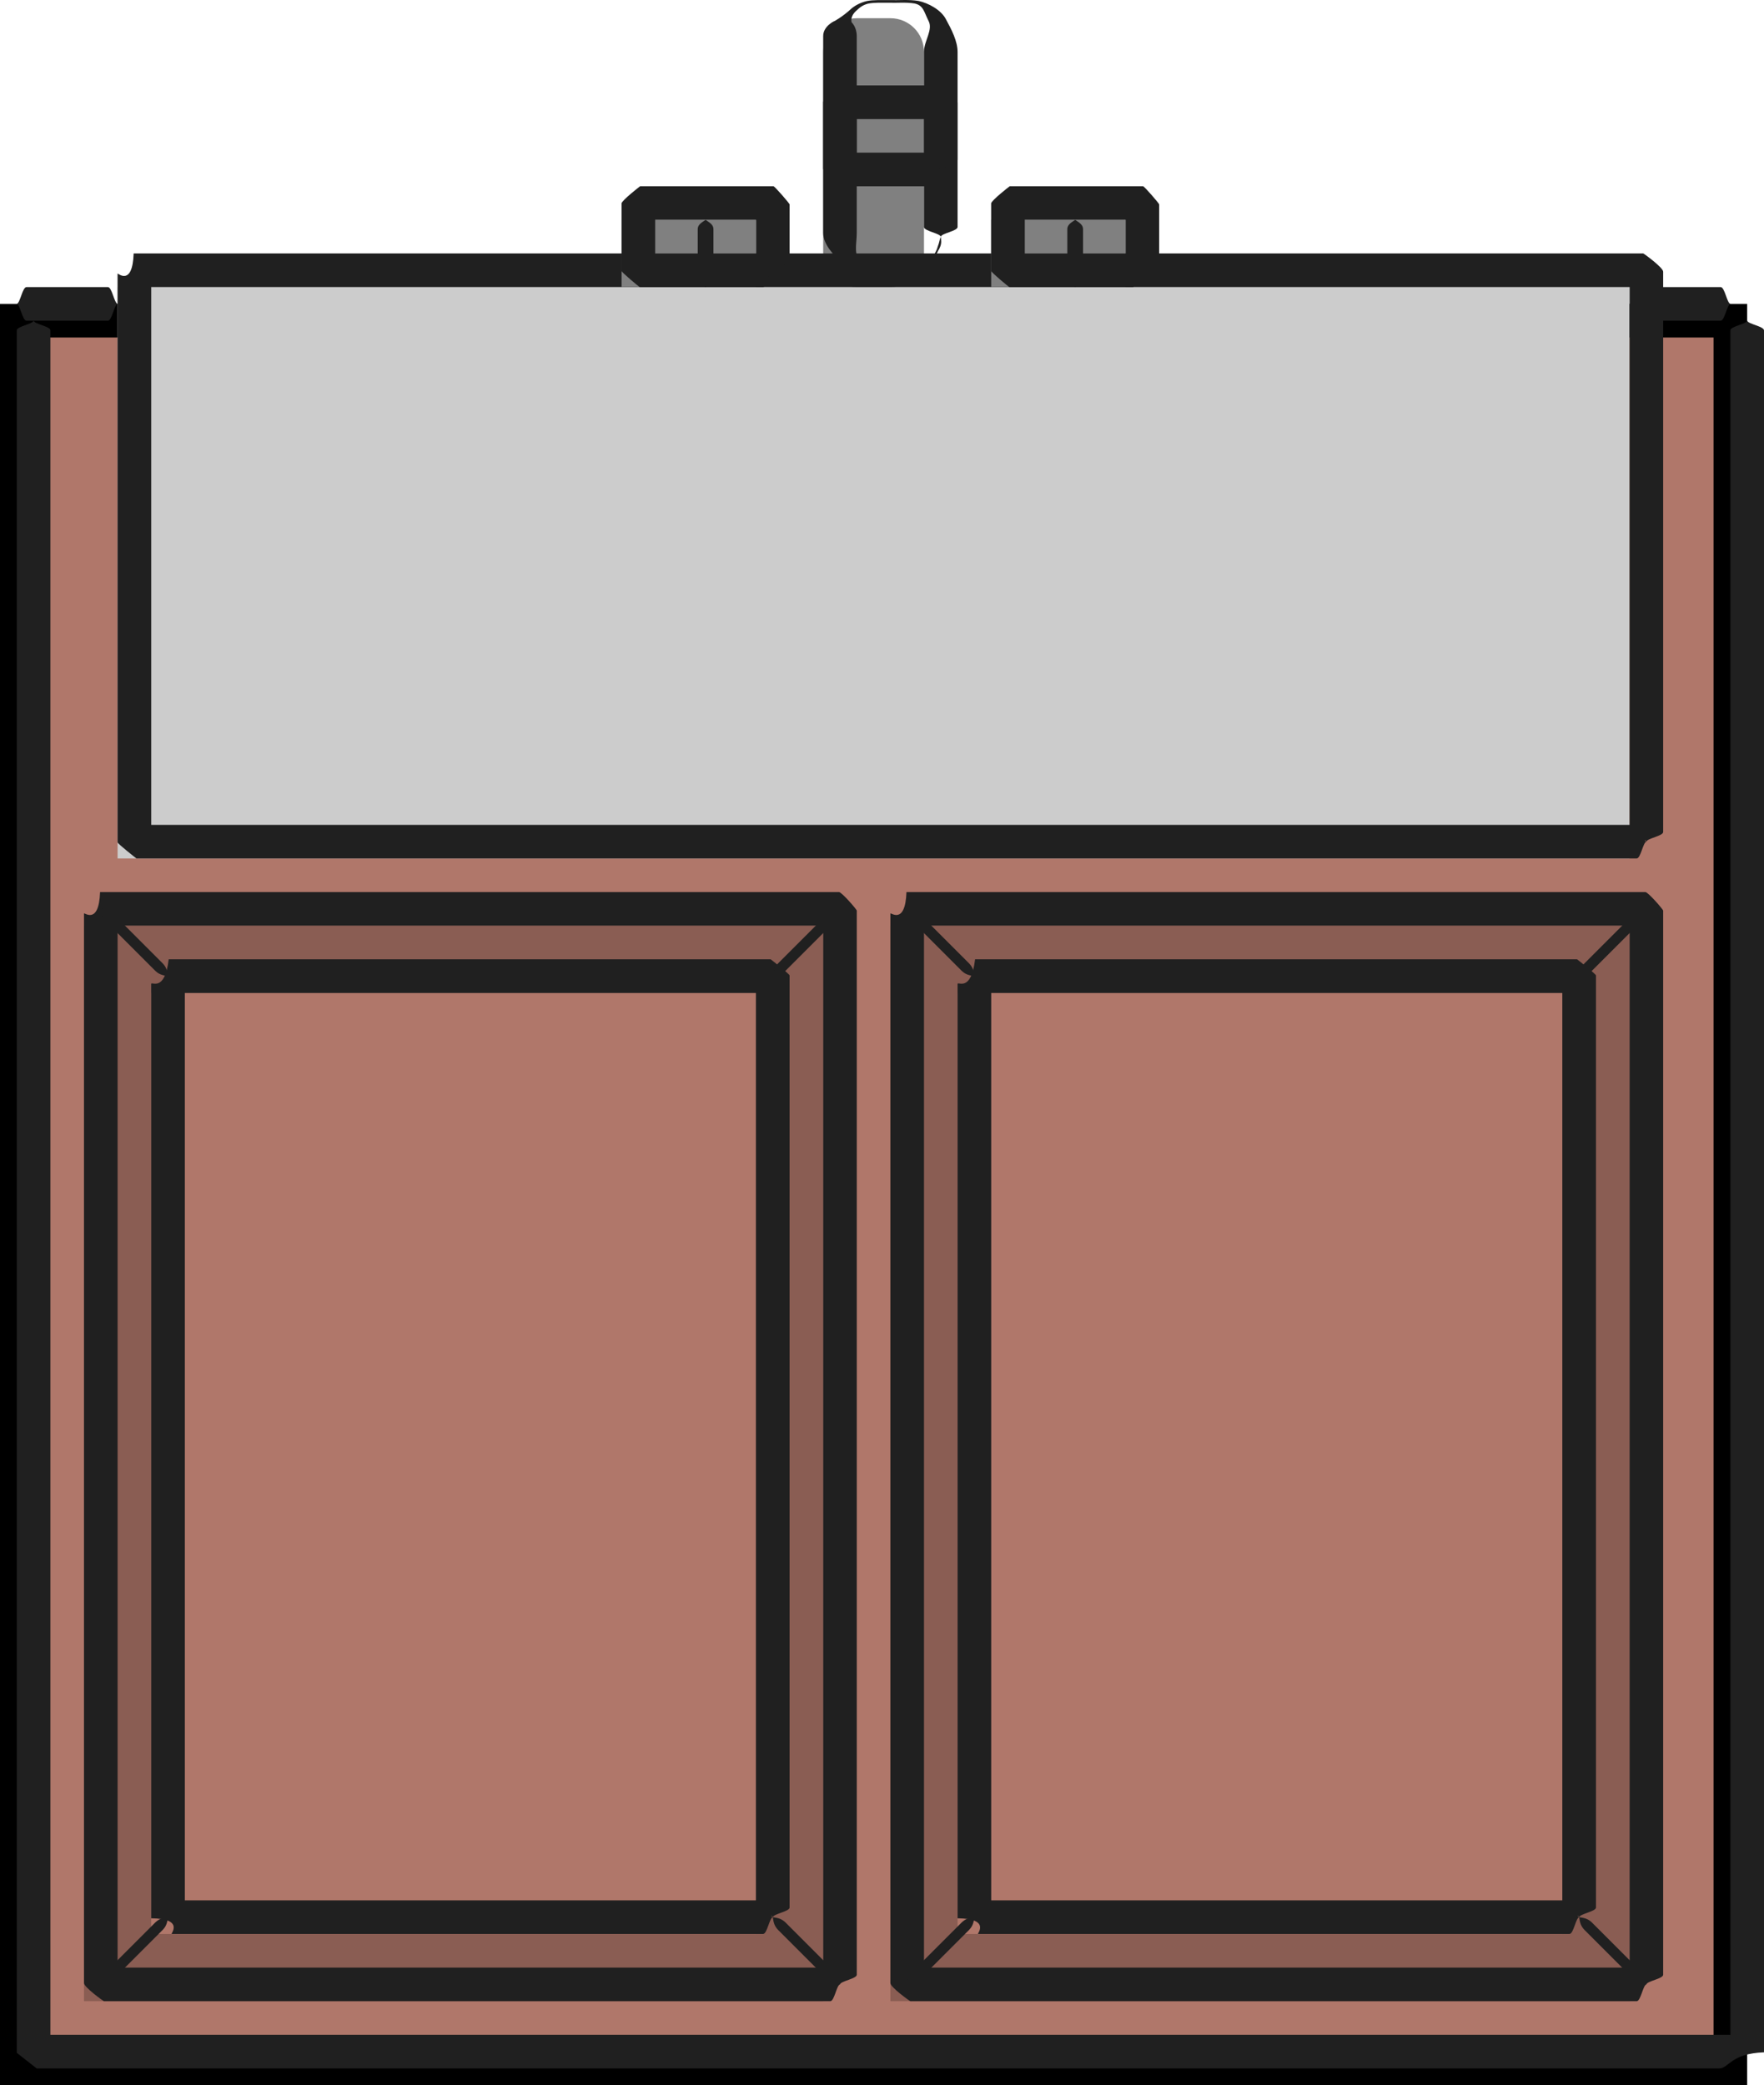
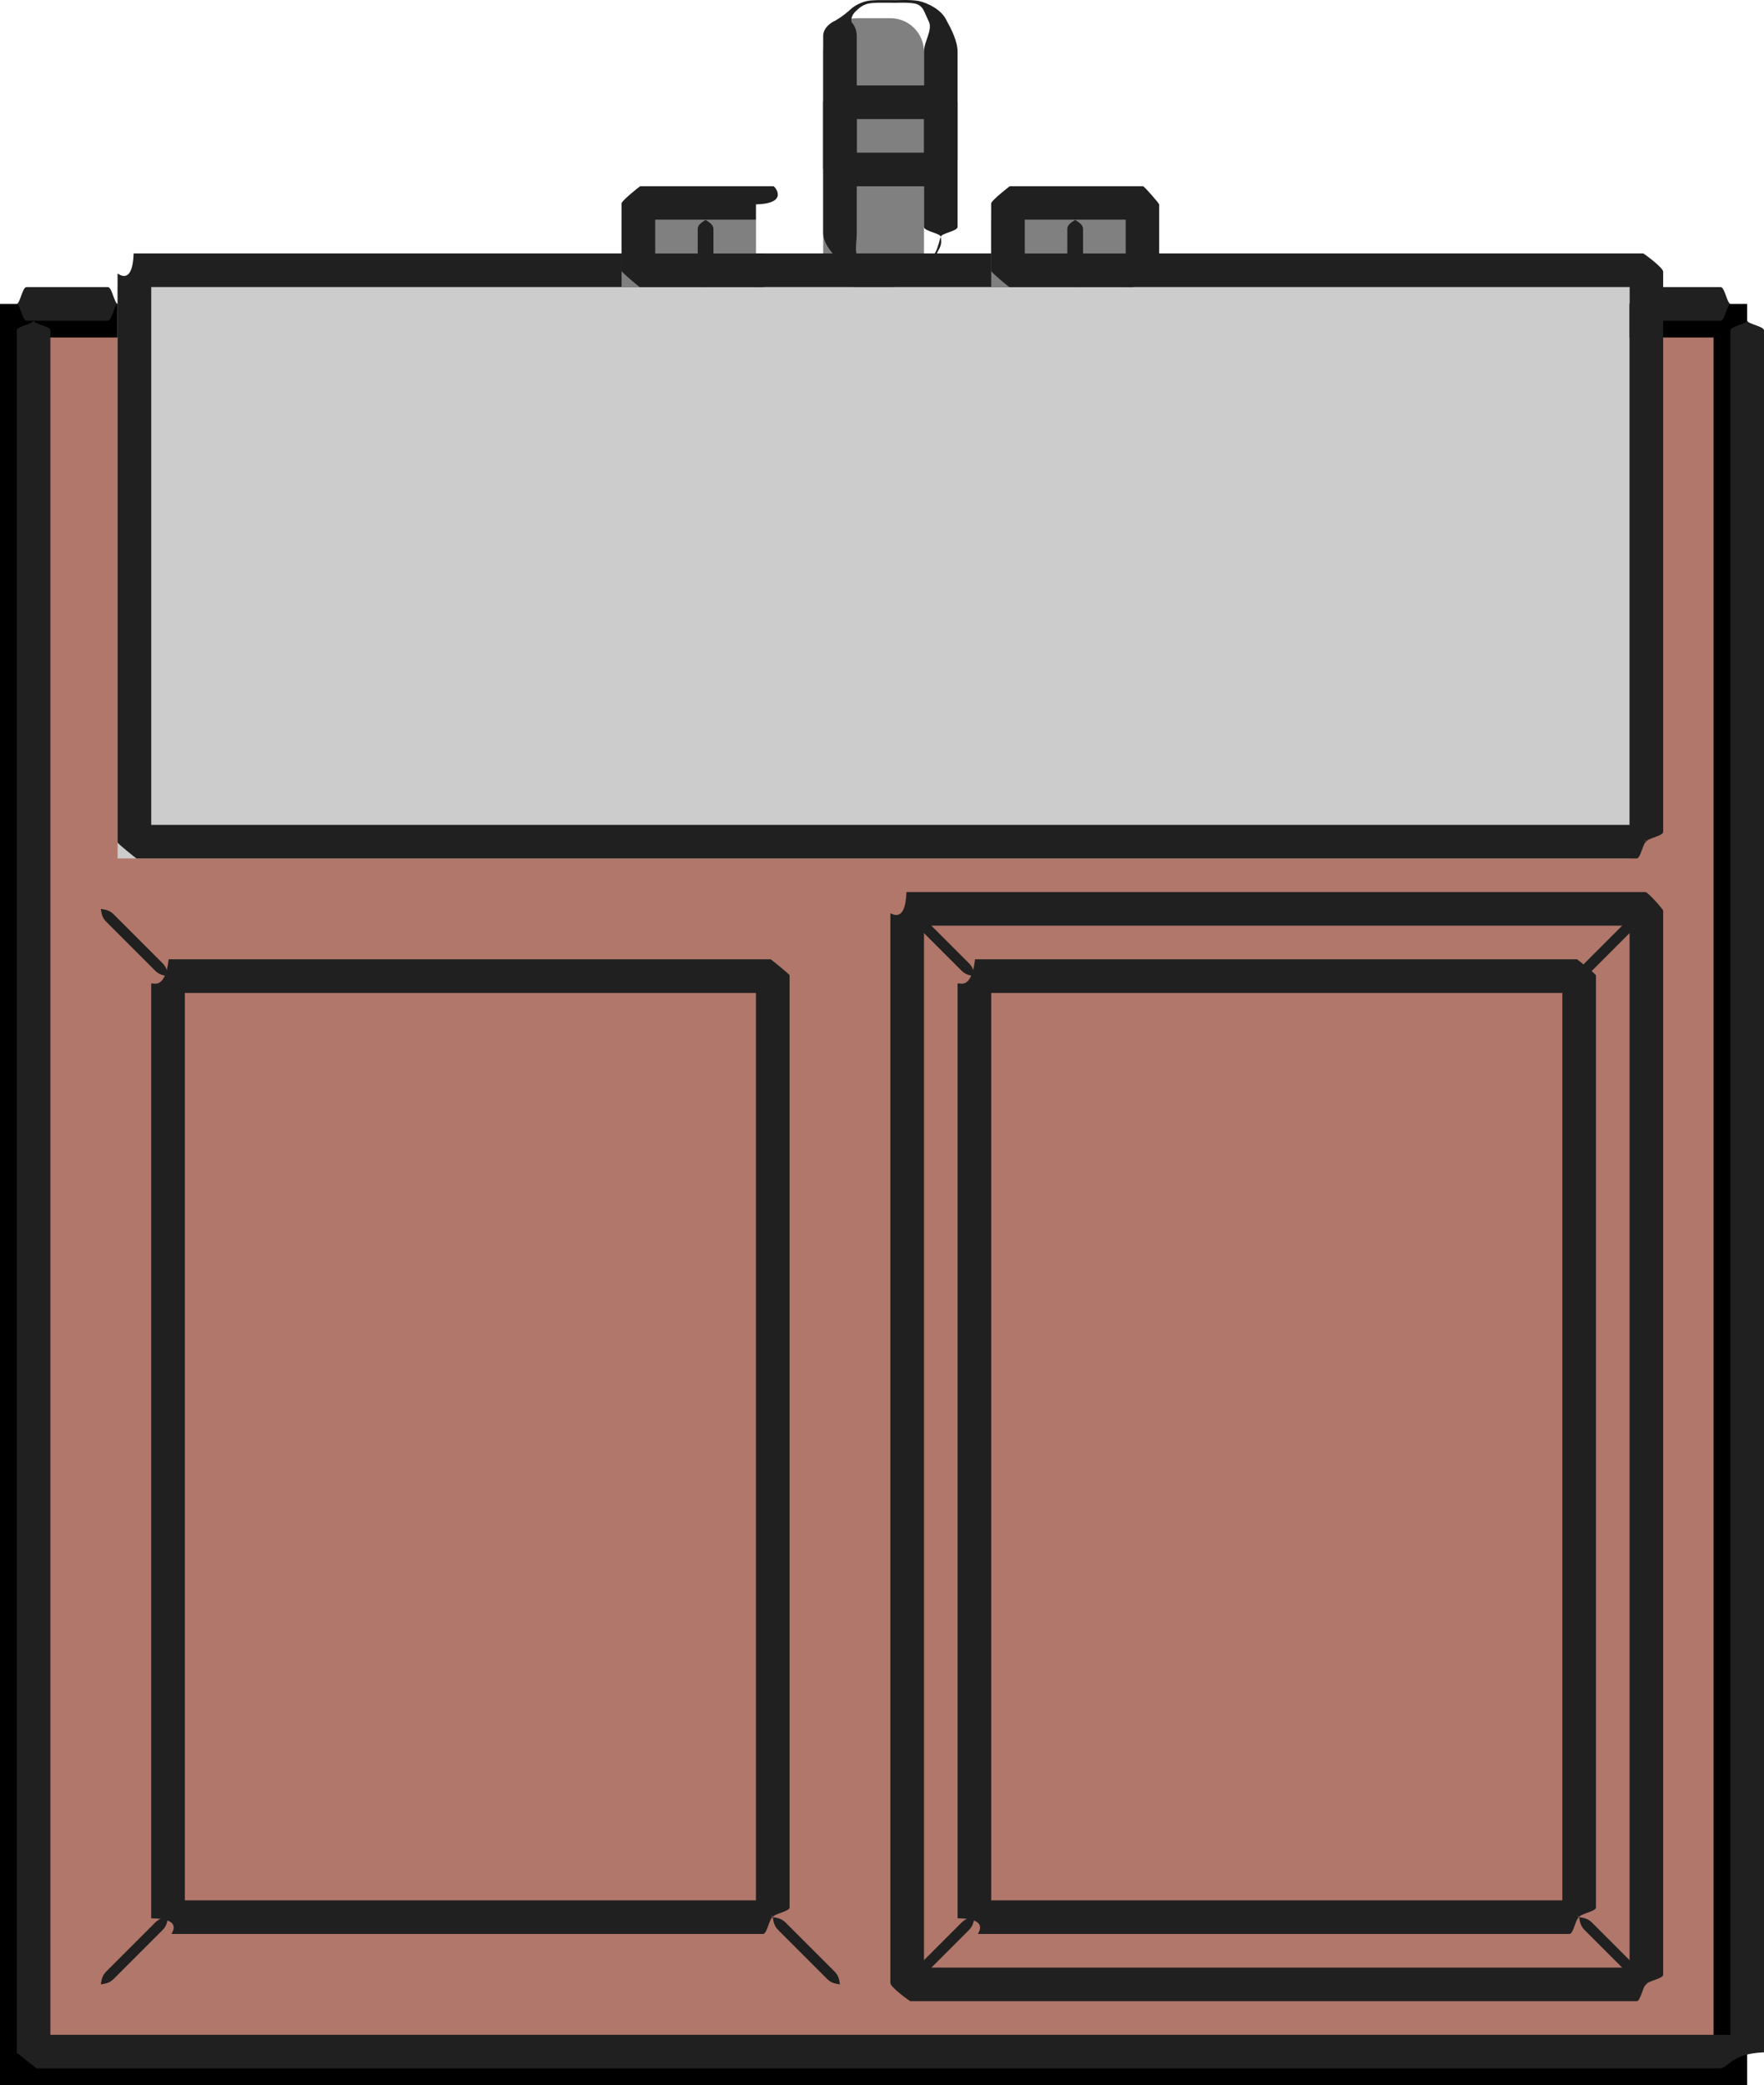
<svg xmlns="http://www.w3.org/2000/svg" xmlns:ns1="http://sodipodi.sourceforge.net/DTD/sodipodi-0.dtd" xmlns:ns2="http://www.inkscape.org/namespaces/inkscape" version="1.1" id="Layer_1" x="0px" y="0px" width="52.501" height="62.042" viewBox="0 0 52.501 62.042" enable-background="new 0 0 220 140" xml:space="preserve" ns1:docname="VirtualKitchen-Sink.svg" ns2:version="0.92.4 (unknown)">
  <defs id="defs573" />
  <ns1:namedview pagecolor="#ffffff" bordercolor="#666666" borderopacity="1" objecttolerance="10" gridtolerance="10" guidetolerance="10" ns2:pageopacity="0" ns2:pageshadow="2" ns2:window-width="795" ns2:window-height="481" id="namedview571" showgrid="false" fit-margin-top="0" fit-margin-left="0" fit-margin-right="0" fit-margin-bottom="0" ns2:zoom="1.6857143" ns2:cx="-16.5" ns2:cy="70.5" ns2:window-x="0" ns2:window-y="0" ns2:window-maximized="0" ns2:current-layer="Layer_1" />
  <g id="g568" transform="translate(-126.5,-78.458)">
    <rect x="127" y="88" stroke-miterlimit="10" width="51" height="52" id="rect362" style="fill:#b0776a;stroke:#000000;stroke-miterlimit:10" />
    <g id="g370">
      <g id="g368">
        <g id="g366">
          <path d="m 127.5,88 c -0.025,0.101 -0.5,0.168 -0.5,0.288 0,3.188 0,10.973 0,18.856 0,7.017 0,14.077 0,20.182 0,3.052 0,5.865 0,8.314 0,1.225 0,2.358 0,3.385 0,0.129 0,0.255 0,0.38 v 0.132 l 0.592,0.463 h 0.184 c 0.243,0 0.479,0 0.709,0 0.458,0 0.888,0 1.286,0 20.381,0 26.604,0 26.604,0 0,0 1.563,0 5.677,0 2.058,0 4.752,0 8.209,0 1.728,0 3.646,0 5.771,0 0.531,0 1.075,0 1.633,0 0.291,0 0.336,-0.442 1.336,-0.479 0,-0.295 0,-0.593 0,-0.895 0,-1.167 0,-2.388 0,-3.663 0,-8.759 0,-38.906 0,-46.675 0,-0.12 -0.475,-0.188 -0.5,-0.288 -0.025,0.101 -0.5,0.168 -0.5,0.288 0,7.769 0,37.916 0,46.675 0,1.275 0,2.496 0,3.663 0,0.281 0,0.374 0,0.374 0,0 -0.073,0 -0.336,0 -0.558,0 -1.102,0 -1.633,0 -2.124,0 -4.043,0 -5.771,0 -3.457,0 -6.151,0 -8.209,0 -4.114,0 -5.677,0 -5.677,0 0,0 -6.224,0 -26.604,0 -0.398,0 -0.828,0 -1.286,0 -0.229,0 -0.466,0 -0.709,0 h -0.184 c -0.091,0 0.408,0.497 0.408,0.405 0,-0.125 0,-0.251 0,-0.38 0,-1.026 0,-2.16 0,-3.385 0,-2.449 0,-5.263 0,-8.314 0,-6.104 0,-13.165 0,-20.182 0,-7.884 0,-15.668 0,-18.856 0,-0.12 -0.475,-0.187 -0.5,-0.288 z" id="path364" ns2:connector-curvature="0" style="fill:#202020" />
        </g>
      </g>
    </g>
    <g id="g424">
      <g id="g380">
-         <rect x="129" y="106" width="22" height="32" id="rect372" style="fill:#8a5d53" />
        <g id="g378">
          <g id="g376">
-             <path d="m 151.5,137.5 c -0.101,-0.025 -0.168,-0.5 -0.288,-0.5 -0.785,0 -2.352,0 -4.117,0 -3.082,0 -6.338,0 -9.515,0 -1.589,0 -3.157,0 -4.675,0 -0.758,0 -1.504,0 -2.232,0 -0.364,0 -0.725,0 -1.08,0 -0.063,0 0.407,0.462 0.407,0.459 v -0.133 -0.264 -0.522 c 0,-9.688 0,-18.036 0,-23.963 0,-2.963 0,-5.32 0,-6.938 0,-0.145 -0.48,0.36 -0.346,0.36 0.096,0 0.188,0 0.277,0 0.179,0 0.345,0 0.5,0 0.31,0 0.57,0 0.781,0 0.421,0 0.64,0 0.64,0 0,0 1.664,0 5.371,0 1.854,0 4.219,0 7.142,0 1.462,0 3.063,0 4.811,0 0.437,0 0.883,0 1.338,0 0.228,0 0.457,0 0.689,0 H 151.378 151 c 0,0 0,-0.475 0,-0.447 v 0.354 c 0,0.947 0,1.932 0,2.953 0,6.563 0,23.634 0,28.353 0,0.12 0.475,0.187 0.5,0.288 0.025,-0.101 0.5,-0.168 0.5,-0.288 0,-4.719 0,-21.79 0,-28.353 0,-1.021 0,-2.006 0,-2.953 v -0.354 c 0,-0.034 -0.449,-0.553 -0.531,-0.553 h -0.091 -0.175 c -0.232,0 -0.462,0 -0.689,0 -0.455,0 -0.901,0 -1.338,0 -1.747,0 -3.349,0 -4.811,0 -2.923,0 -5.288,0 -7.142,0 -3.707,0 -5.371,0 -5.371,0 0,0 -0.219,0 -0.64,0 -0.211,0 -0.472,0 -0.781,0 -0.155,0 -0.321,0 -0.5,0 -0.09,0 -0.182,0 -0.277,0 h -0.175 c -0.037,1 -0.479,0.592 -0.479,0.64 0,1.617 0,3.975 0,6.938 0,5.927 0,14.275 0,23.963 v 0.522 0.264 0.133 c 0,0.127 0.582,0.541 0.593,0.541 0.355,0 0.716,0 1.08,0 0.729,0 1.475,0 2.232,0 1.518,0 3.086,0 4.675,0 3.177,0 6.433,0 9.515,0 1.766,0 3.332,0 4.117,0 0.12,0 0.187,-0.475 0.288,-0.5 z" id="path374" ns2:connector-curvature="0" style="fill:#202020" />
-           </g>
+             </g>
        </g>
      </g>
      <g id="g390">
        <rect x="131" y="108" width="18" height="28" id="rect382" style="fill:#b0776a" />
        <g id="g388">
          <g id="g386">
            <path d="m 149.5,135.5 c -0.101,-0.025 -0.168,-0.5 -0.288,-0.5 -0.59,0 -1.751,0 -3.069,0 -2.529,0 -5.211,0 -7.848,0 -1.318,0 -2.625,0 -3.896,0 -0.635,0 -1.262,0 -1.876,0 -0.308,0 -0.611,0 -0.912,0 -0.109,0 0.39,0.493 0.39,0.385 v -0.224 -0.443 c 0,-8.301 0,-15.604 0,-20.833 0,-2.614 0,-4.71 0,-6.151 0,-0.066 0,-0.733 0,0.267 0,0 -0.3,0 -0.223,0 0.159,0 0.309,0 0.446,0 0.276,0 0.511,0 0.699,0 0.377,0 0.574,0 0.574,0 0,0 1.31,0 4.318,0 1.504,0 3.434,0 5.835,0 1.201,0 2.521,0 3.965,0 0.361,0 0.729,0 1.106,0 0.188,0 0.379,0 0.571,0 h 0.145 c 0.047,0 -0.438,-0.489 -0.438,-0.418 v 0.293 c 0,0.785 0,1.602 0,2.451 0,5.542 0,20.744 0,24.886 0.001,0.119 0.476,0.186 0.501,0.287 0.025,-0.101 0.5,-0.168 0.5,-0.288 0,-4.142 0,-19.344 0,-24.886 0,-0.85 0,-1.666 0,-2.451 v -0.293 -0.102 c 0,-0.039 -0.559,-0.48 -0.563,-0.48 h -0.145 c -0.192,0 -0.383,0 -0.571,0 -0.377,0 -0.745,0 -1.106,0 -1.443,0 -2.764,0 -3.965,0 -2.401,0 -4.331,0 -5.835,0 -3.009,0 -4.318,0 -4.318,0 0,0 -0.197,0 -0.574,0 -0.188,0 -0.423,0 -0.699,0 -0.138,0 -0.287,0 -0.446,0 -0.083,0 -0.169,0 -0.257,0 -0.119,1 -0.521,0.645 -0.521,0.733 0,1.441 0,3.537 0,6.151 0,5.229 0,12.532 0,20.833 v 0.443 0.224 0.149 c 1,0.01 0.574,0.466 0.61,0.466 0.301,0 0.604,0 0.912,0 0.614,0 1.241,0 1.876,0 1.271,0 2.578,0 3.896,0 2.637,0 5.318,0 7.848,0 1.318,0 2.479,0 3.069,0 0.121,0.001 0.188,-0.474 0.289,-0.499 z" id="path384" ns2:connector-curvature="0" style="fill:#202020" />
          </g>
        </g>
      </g>
      <g id="g398">
        <g id="g396">
          <g id="g394">
-             <path d="m 149.5,107.5 c 0.164,-0.023 0.266,-0.049 0.38,-0.159 0.13,-0.13 0.73,-0.73 0.73,-0.73 0,0 0.601,-0.601 0.73,-0.73 0.11,-0.114 0.136,-0.216 0.159,-0.38 -0.164,0.023 -0.266,0.049 -0.38,0.159 -0.13,0.13 -0.73,0.73 -0.73,0.73 0,0 -0.601,0.601 -0.73,0.73 -0.11,0.114 -0.136,0.216 -0.159,0.38 z" id="path392" ns2:connector-curvature="0" style="fill:#202020" />
-           </g>
+             </g>
        </g>
      </g>
      <g id="g406">
        <g id="g404">
          <g id="g402">
            <path d="m 149.5,135.5 c 0.023,0.164 0.049,0.266 0.159,0.38 0.13,0.13 0.73,0.73 0.73,0.73 0,0 0.601,0.601 0.73,0.73 0.114,0.11 0.216,0.136 0.38,0.159 -0.023,-0.164 -0.049,-0.266 -0.159,-0.38 -0.13,-0.13 -0.73,-0.73 -0.73,-0.73 0,0 -0.601,-0.601 -0.73,-0.73 -0.114,-0.11 -0.216,-0.136 -0.38,-0.159 z" id="path400" ns2:connector-curvature="0" style="fill:#202020" />
          </g>
        </g>
      </g>
      <g id="g414">
        <g id="g412">
          <g id="g410">
            <path d="m 131.5,135.5 c -0.164,0.023 -0.266,0.049 -0.38,0.159 -0.13,0.13 -0.73,0.73 -0.73,0.73 0,0 -0.601,0.601 -0.73,0.73 -0.11,0.114 -0.136,0.216 -0.159,0.38 0.164,-0.023 0.266,-0.049 0.38,-0.159 0.13,-0.13 0.73,-0.73 0.73,-0.73 0,0 0.601,-0.601 0.73,-0.73 0.11,-0.114 0.136,-0.216 0.159,-0.38 z" id="path408" ns2:connector-curvature="0" style="fill:#202020" />
          </g>
        </g>
      </g>
      <g id="g422">
        <g id="g420">
          <g id="g418">
            <path d="m 131.5,107.5 c -0.023,-0.164 -0.049,-0.266 -0.159,-0.38 -0.13,-0.13 -0.73,-0.73 -0.73,-0.73 0,0 -0.601,-0.601 -0.73,-0.73 -0.114,-0.11 -0.216,-0.136 -0.38,-0.159 0.023,0.164 0.049,0.266 0.159,0.38 0.13,0.13 0.73,0.73 0.73,0.73 0,0 0.601,0.601 0.73,0.73 0.114,0.11 0.216,0.136 0.38,0.159 z" id="path416" ns2:connector-curvature="0" style="fill:#202020" />
          </g>
        </g>
      </g>
    </g>
    <g id="g434">
      <path d="m 154,86 c 0,0.553 -0.447,1 -1,1 h -1 c -0.553,0 -1,-0.447 -1,-1 v -6 c 0,-0.553 0.447,-1 1,-1 h 1 c 0.553,0 1,0.447 1,1 z" id="path426" ns2:connector-curvature="0" style="fill:#808080" />
      <g id="g432">
        <g id="g430">
          <path d="m 154.5,85.5 c -0.041,0.098 -0.04,0.164 -0.083,0.272 -0.005,0.015 -0.012,0.037 -0.021,0.064 -0.005,0.014 -0.007,0.03 -0.016,0.045 -0.074,0.199 -0.308,0.447 -0.582,0.526 -0.276,0.086 -0.607,0.041 -0.933,0.053 -0.326,0.001 -0.445,0.026 -0.709,-0.194 -0.271,-0.197 -0.157,-0.531 -0.157,-0.875 0,-0.348 0,-0.695 0,-1.04 0,-1.376 0,-2.689 0,-3.659 0,-0.485 0,-0.884 0,-1.161 0,-0.271 -0.153,-0.409 -0.153,-0.409 0.008,0.007 -0.067,-0.15 0.128,-0.334 0.098,-0.09 0.183,-0.177 0.365,-0.222 0.181,-0.037 0.377,-0.025 0.619,-0.027 0.238,0.01 0.501,-0.021 0.763,0.023 0.264,0.058 0.277,0.243 0.411,0.511 0.15,0.266 -0.133,0.601 -0.133,0.932 0,0.332 0,0.672 0,1.016 0,1.708 0,3.57 0,4.191 0.001,0.12 0.476,0.187 0.501,0.288 0.025,-0.101 0.5,-0.168 0.5,-0.288 0,-0.621 0,-2.483 0,-4.191 0,-0.344 0,-0.684 0,-1.016 0,-0.323 -0.181,-0.67 -0.343,-0.967 -0.145,-0.289 -0.532,-0.49 -0.818,-0.552 -0.294,-0.049 -0.606,-0.016 -0.852,-0.025 -0.242,0.002 -0.491,-0.012 -0.694,0.029 -0.197,0.048 -0.365,0.143 -0.471,0.24 -0.212,0.198 -0.493,0.368 -0.501,0.361 -0.001,0 -0.321,0.151 -0.321,0.439 0,0.277 0,0.676 0,1.161 0,0.97 0,2.283 0,3.659 0,0.345 0,0.692 0,1.04 0,0.354 0.357,0.729 0.649,0.938 0.285,0.237 0.787,0.21 1.102,0.209 0.326,-0.013 0.704,0.037 1.015,-0.056 0.298,-0.087 0.578,-0.355 0.658,-0.57 0.01,-0.017 0.026,-0.034 0.031,-0.049 0.01,-0.029 0.025,-0.054 0.03,-0.07 0.044,-0.115 0.024,-0.193 0.015,-0.292 z" id="path428" ns2:connector-curvature="0" style="fill:#202020" />
        </g>
      </g>
    </g>
    <g id="g444">
      <rect x="130" y="87" width="45" height="17" id="rect436" style="fill:#cccccc" />
      <g id="g442">
        <g id="g440">
          <path d="m 175.5,103.5 c -0.101,-0.025 -0.168,-0.5 -0.288,-0.5 -2.92,0 -10.332,0 -17.694,0 -6.136,0 -12.251,0 -17.4,0 -2.574,0 -4.906,0 -6.879,0 -0.986,0 -1.883,0 -2.675,0 -0.049,1 0.437,0.36 0.437,0.271 0,-0.096 0,-0.189 0,-0.281 0,-0.185 0,-0.362 0,-0.533 0,-0.342 0,-0.655 0,-0.938 0,-7.146 0,-11.577 0,-14.223 0,-0.165 0,-0.323 0,-0.475 0,-0.076 0,-0.15 0,-0.223 0,-0.107 -0.485,0.401 -0.386,0.401 0.276,0 0.527,0 0.753,0 0.453,0 0.809,0 1.081,0 0.545,0 0.76,0 0.76,0 0,0 6.048,0 14.949,0 4.451,0 9.616,0 15.096,0 2.74,0 5.559,0 8.406,0 h 2.14 1.073 0.536 c 0.063,0 -0.408,-0.464 -0.408,-0.457 v 0.134 0.269 c 0,1.432 0,2.864 0,4.292 0,4.93 0,9.981 0,11.975 -0.001,0.12 0.474,0.187 0.499,0.288 0.025,-0.101 0.5,-0.168 0.5,-0.288 0,-1.993 0,-7.045 0,-11.975 0,-1.428 0,-2.86 0,-4.292 v -0.269 -0.134 c 0,-0.124 -0.579,-0.543 -0.592,-0.543 h -0.536 -1.073 -2.14 c -2.848,0 -5.666,0 -8.406,0 -5.479,0 -10.645,0 -15.096,0 -8.901,0 -14.949,0 -14.949,0 0,0 -0.215,0 -0.76,0 -0.272,0 -0.628,0 -1.081,0 -0.226,0 -0.477,0 -0.753,0 h -0.136 c -0.035,1 -0.479,0.577 -0.479,0.599 0,0.072 0,0.146 0,0.223 0,0.151 0,0.31 0,0.475 0,2.646 0,7.077 0,14.223 0,0.283 0,0.597 0,0.938 0,0.171 0,0.349 0,0.533 0,0.092 0,0.186 0,0.281 v 0.146 0.102 c 0,0.041 0.559,0.481 0.563,0.481 0.792,0 1.688,0 2.675,0 1.973,0 4.305,0 6.879,0 5.149,0 11.265,0 17.4,0 7.362,0 14.774,0 17.694,0 0.122,0 0.189,-0.475 0.29,-0.5 z" id="path438" ns2:connector-curvature="0" style="fill:#202020" />
        </g>
      </g>
    </g>
    <g id="g452">
      <g id="g450">
        <g id="g448">
          <path d="m 127,87.5 c 0.101,0.025 0.168,0.5 0.288,0.5 0.021,0 0.054,0 0.122,0 0.33,0 1.109,0 1.109,0 0,0 0.652,0 1.015,0 0.091,0 0.146,0 0.178,0 0.12,0 0.188,-0.475 0.288,-0.5 -0.101,-0.025 -0.168,-0.5 -0.288,-0.5 -0.031,0 -0.087,0 -0.178,0 -0.362,0 -1.015,0 -1.015,0 0,0 -0.779,0 -1.109,0 -0.068,0 -0.101,0 -0.122,0 -0.12,0 -0.187,0.475 -0.288,0.5 z" id="path446" ns2:connector-curvature="0" style="fill:#202020" />
        </g>
      </g>
    </g>
    <g id="g460">
      <g id="g458">
        <g id="g456">
          <path d="m 178,87.5 c -0.101,-0.025 -0.168,-0.5 -0.288,-0.5 -0.021,0 -0.054,0 -0.122,0 -0.33,0 -1.109,0 -1.109,0 0,0 -0.652,0 -1.015,0 -0.091,0 -0.146,0 -0.178,0 -0.12,0 -0.188,0.475 -0.288,0.5 0.101,0.025 0.168,0.5 0.288,0.5 0.031,0 0.087,0 0.178,0 0.362,0 1.015,0 1.015,0 0,0 0.779,0 1.109,0 0.068,0 0.101,0 0.122,0 0.12,0 0.187,-0.475 0.288,-0.5 z" id="path454" ns2:connector-curvature="0" style="fill:#202020" />
        </g>
      </g>
    </g>
    <g id="g482">
      <g id="g470">
        <rect x="145" y="85" width="4" height="2" id="rect462" style="fill:#808080" />
        <g id="g468">
          <g id="g466">
-             <path d="m 149.5,86.5 c -0.101,-0.025 -0.168,-0.5 -0.288,-0.5 -0.239,0 -0.813,0 -1.398,0 -0.493,0 -0.99,0 -1.426,0 -0.217,0 -0.419,0 -0.597,0 -0.088,0 -0.171,0 -0.246,0 -0.011,0 0.455,0.401 0.455,0.341 0,-0.773 0,-1.288 0,-1.61 0,-0.074 0,0.27 0,0.27 0,0 -0.405,0 -0.385,0 0.072,0 0.104,0 0.104,0 0,0 0.536,0 1.33,0 0.396,0 0.857,0 1.349,0 0.246,0 0.499,0 0.755,0 H 149 v -0.074 c 0,0.524 0,1.071 0,1.286 0,0.119 0.475,0.186 0.5,0.287 0.025,-0.101 0.5,-0.168 0.5,-0.288 0,-0.215 0,-0.762 0,-1.286 V 84.538 C 150,84.515 149.559,84 149.52,84 h -0.077 -0.097 -0.193 c -0.256,0 -0.509,0 -0.755,0 -0.491,0 -0.952,0 -1.349,0 -0.794,0 -1.33,0 -1.33,0 0,0 -0.031,0 -0.104,0 -0.019,0 -0.039,0 -0.063,0 -0.007,0 -0.553,0.429 -0.553,0.511 0,0.062 0,0.134 0,0.22 0,0.322 0,0.837 0,1.61 0,0.029 0,0.062 0,0.096 v 0.081 c 0,0.043 0.527,0.482 0.545,0.482 0.075,0 0.158,0 0.246,0 0.178,0 0.38,0 0.597,0 0.436,0 0.933,0 1.426,0 0.586,0 1.159,0 1.398,0 0.121,0 0.188,-0.475 0.289,-0.5 z" id="path464" ns2:connector-curvature="0" style="fill:#202020" />
+             <path d="m 149.5,86.5 c -0.101,-0.025 -0.168,-0.5 -0.288,-0.5 -0.239,0 -0.813,0 -1.398,0 -0.493,0 -0.99,0 -1.426,0 -0.217,0 -0.419,0 -0.597,0 -0.088,0 -0.171,0 -0.246,0 -0.011,0 0.455,0.401 0.455,0.341 0,-0.773 0,-1.288 0,-1.61 0,-0.074 0,0.27 0,0.27 0,0 -0.405,0 -0.385,0 0.072,0 0.104,0 0.104,0 0,0 0.536,0 1.33,0 0.396,0 0.857,0 1.349,0 0.246,0 0.499,0 0.755,0 H 149 v -0.074 V 84.538 C 150,84.515 149.559,84 149.52,84 h -0.077 -0.097 -0.193 c -0.256,0 -0.509,0 -0.755,0 -0.491,0 -0.952,0 -1.349,0 -0.794,0 -1.33,0 -1.33,0 0,0 -0.031,0 -0.104,0 -0.019,0 -0.039,0 -0.063,0 -0.007,0 -0.553,0.429 -0.553,0.511 0,0.062 0,0.134 0,0.22 0,0.322 0,0.837 0,1.61 0,0.029 0,0.062 0,0.096 v 0.081 c 0,0.043 0.527,0.482 0.545,0.482 0.075,0 0.158,0 0.246,0 0.178,0 0.38,0 0.597,0 0.436,0 0.933,0 1.426,0 0.586,0 1.159,0 1.398,0 0.121,0 0.188,-0.475 0.289,-0.5 z" id="path464" ns2:connector-curvature="0" style="fill:#202020" />
          </g>
        </g>
      </g>
      <g id="g480">
        <line x1="147" y1="87" x2="147" y2="85" id="line472" style="fill:#808080" />
        <g id="g478">
          <g id="g476">
            <path d="m 147.5,87 c 0.149,-0.094 0.23,-0.157 0.234,-0.27 0,-0.138 0,-0.73 0,-0.73 0,0 0,-0.593 0,-0.73 -0.004,-0.112 -0.085,-0.176 -0.234,-0.27 -0.149,0.094 -0.23,0.157 -0.234,0.27 0,0.138 0,0.73 0,0.73 0,0 0,0.593 0,0.73 0.004,0.113 0.085,0.176 0.234,0.27 z" id="path474" ns2:connector-curvature="0" style="fill:#202020" />
          </g>
        </g>
      </g>
    </g>
    <g id="g490">
      <g id="g488">
        <g id="g486">
          <path d="m 154.5,83.5 c -0.101,-0.025 -0.168,-0.5 -0.288,-0.5 -0.165,0 -0.537,0 -0.93,0 -0.356,0 -0.722,0 -1.053,0 -0.165,0 -0.321,0 -0.464,0 -0.071,0 -0.14,0 -0.203,0 -0.047,0 0.438,0 0.438,0 v 0.385 c 0,-0.717 0,-1.231 0,-1.567 0,-0.159 -0.477,-0.817 -0.445,0.183 0.081,0 0.12,0 0.12,0 0,0 0.369,0 0.949,0 0.289,0 0.632,0 1.008,0 0.188,0 0.384,0 0.585,0 H 154 v -0.163 c 0,0.514 0,1.146 0,1.375 0,0.119 0.475,0.186 0.5,0.287 0.025,-0.101 0.5,-0.168 0.5,-0.288 0,-0.23 0,-0.861 0,-1.375 V 81.509 C 154,81.413 154.325,81 154.217,81 c -0.201,0 -0.397,0 -0.585,0 -0.376,0 -0.719,0 -1.008,0 -0.58,0 -0.949,0 -0.949,0 0,0 -0.039,0 -0.12,0 0.003,0 -0.555,0.433 -0.555,0.489 0,0.033 0,0.069 0,0.109 0,0.063 0,0.135 0,0.219 0,0.336 0,0.851 0,1.567 v 0.095 c 0,0.087 0.553,0.521 0.563,0.521 0.063,0 0.132,0 0.203,0 0.143,0 0.299,0 0.464,0 0.331,0 0.696,0 1.053,0 0.393,0 0.765,0 0.93,0 0.119,0 0.186,-0.475 0.287,-0.5 z" id="path484" ns2:connector-curvature="0" style="fill:#202020" />
        </g>
      </g>
    </g>
    <g id="g544">
      <g id="g500">
-         <rect x="153" y="106" width="22" height="32" id="rect492" style="fill:#8a5d53" />
        <g id="g498">
          <g id="g496">
            <path d="m 175.5,137.5 c -0.101,-0.025 -0.168,-0.5 -0.288,-0.5 -0.785,0 -2.352,0 -4.117,0 -3.082,0 -6.338,0 -9.515,0 -1.589,0 -3.157,0 -4.675,0 -0.758,0 -1.504,0 -2.232,0 -0.364,0 -0.725,0 -1.08,0 -0.063,0 0.407,0.462 0.407,0.459 v -0.133 -0.264 -0.522 c 0,-9.688 0,-18.036 0,-23.963 0,-2.963 0,-5.32 0,-6.938 0,-0.145 -0.48,0.36 -0.346,0.36 0.096,0 0.188,0 0.277,0 0.179,0 0.345,0 0.5,0 0.31,0 0.57,0 0.781,0 0.421,0 0.64,0 0.64,0 0,0 1.664,0 5.371,0 1.854,0 4.219,0 7.142,0 1.462,0 3.063,0 4.811,0 0.437,0 0.883,0 1.338,0 0.228,0 0.457,0 0.689,0 H 175.378 175 c 0,0 0,-0.475 0,-0.447 v 0.354 c 0,0.947 0,1.932 0,2.953 0,6.563 0,23.634 0,28.353 0,0.12 0.475,0.187 0.5,0.288 0.025,-0.101 0.5,-0.168 0.5,-0.288 0,-4.719 0,-21.79 0,-28.353 0,-1.021 0,-2.006 0,-2.953 v -0.354 c 0,-0.034 -0.449,-0.553 -0.531,-0.553 h -0.091 -0.175 c -0.232,0 -0.462,0 -0.689,0 -0.455,0 -0.901,0 -1.338,0 -1.747,0 -3.349,0 -4.811,0 -2.923,0 -5.288,0 -7.142,0 -3.707,0 -5.371,0 -5.371,0 0,0 -0.219,0 -0.64,0 -0.211,0 -0.472,0 -0.781,0 -0.155,0 -0.321,0 -0.5,0 -0.09,0 -0.182,0 -0.277,0 h -0.175 c -0.037,1 -0.479,0.592 -0.479,0.64 0,1.617 0,3.975 0,6.938 0,5.927 0,14.275 0,23.963 v 0.522 0.264 0.133 c 0,0.127 0.582,0.541 0.593,0.541 0.355,0 0.716,0 1.08,0 0.729,0 1.475,0 2.232,0 1.518,0 3.086,0 4.675,0 3.177,0 6.433,0 9.515,0 1.766,0 3.332,0 4.117,0 0.12,0 0.187,-0.475 0.288,-0.5 z" id="path494" ns2:connector-curvature="0" style="fill:#202020" />
          </g>
        </g>
      </g>
      <g id="g510">
        <rect x="155" y="108" width="18" height="28" id="rect502" style="fill:#b0776a" />
        <g id="g508">
          <g id="g506">
            <path d="m 173.5,135.5 c -0.101,-0.025 -0.168,-0.5 -0.288,-0.5 -0.59,0 -1.751,0 -3.069,0 -2.529,0 -5.211,0 -7.848,0 -1.318,0 -2.625,0 -3.896,0 -0.635,0 -1.262,0 -1.876,0 -0.308,0 -0.611,0 -0.912,0 -0.109,0 0.39,0.493 0.39,0.385 v -0.224 -0.443 c 0,-8.301 0,-15.604 0,-20.833 0,-2.614 0,-4.71 0,-6.151 0,-0.066 0,-0.733 0,0.267 0,0 -0.3,0 -0.223,0 0.159,0 0.309,0 0.446,0 0.276,0 0.511,0 0.699,0 0.377,0 0.574,0 0.574,0 0,0 1.31,0 4.318,0 1.504,0 3.434,0 5.835,0 1.201,0 2.521,0 3.965,0 0.361,0 0.729,0 1.106,0 0.188,0 0.379,0 0.571,0 h 0.145 c 0.047,0 -0.438,-0.489 -0.438,-0.418 v 0.293 c 0,0.785 0,1.602 0,2.451 0,5.542 0,20.744 0,24.886 0.001,0.119 0.476,0.186 0.501,0.287 0.025,-0.101 0.5,-0.168 0.5,-0.288 0,-4.142 0,-19.344 0,-24.886 0,-0.85 0,-1.666 0,-2.451 v -0.293 -0.102 c 0,-0.039 -0.559,-0.48 -0.563,-0.48 h -0.145 c -0.192,0 -0.383,0 -0.571,0 -0.377,0 -0.745,0 -1.106,0 -1.443,0 -2.764,0 -3.965,0 -2.401,0 -4.331,0 -5.835,0 -3.009,0 -4.318,0 -4.318,0 0,0 -0.197,0 -0.574,0 -0.188,0 -0.423,0 -0.699,0 -0.138,0 -0.287,0 -0.446,0 -0.083,0 -0.169,0 -0.257,0 -0.119,1 -0.521,0.645 -0.521,0.733 0,1.441 0,3.537 0,6.151 0,5.229 0,12.532 0,20.833 v 0.443 0.224 0.149 c 1,0.01 0.574,0.466 0.61,0.466 0.301,0 0.604,0 0.912,0 0.614,0 1.241,0 1.876,0 1.271,0 2.578,0 3.896,0 2.637,0 5.318,0 7.848,0 1.318,0 2.479,0 3.069,0 0.121,0.001 0.188,-0.474 0.289,-0.499 z" id="path504" ns2:connector-curvature="0" style="fill:#202020" />
          </g>
        </g>
      </g>
      <g id="g518">
        <g id="g516">
          <g id="g514">
            <path d="m 173.5,107.5 c 0.164,-0.023 0.266,-0.049 0.38,-0.159 0.13,-0.13 0.73,-0.73 0.73,-0.73 0,0 0.601,-0.601 0.73,-0.73 0.11,-0.114 0.136,-0.216 0.159,-0.38 -0.164,0.023 -0.266,0.049 -0.38,0.159 -0.13,0.13 -0.73,0.73 -0.73,0.73 0,0 -0.601,0.601 -0.73,0.73 -0.11,0.114 -0.136,0.216 -0.159,0.38 z" id="path512" ns2:connector-curvature="0" style="fill:#202020" />
          </g>
        </g>
      </g>
      <g id="g526">
        <g id="g524">
          <g id="g522">
            <path d="m 173.5,135.5 c 0.023,0.164 0.049,0.266 0.159,0.38 0.13,0.13 0.73,0.73 0.73,0.73 0,0 0.601,0.601 0.73,0.73 0.114,0.11 0.216,0.136 0.38,0.159 -0.023,-0.164 -0.049,-0.266 -0.159,-0.38 -0.13,-0.13 -0.73,-0.73 -0.73,-0.73 0,0 -0.601,-0.601 -0.73,-0.73 -0.114,-0.11 -0.216,-0.136 -0.38,-0.159 z" id="path520" ns2:connector-curvature="0" style="fill:#202020" />
          </g>
        </g>
      </g>
      <g id="g534">
        <g id="g532">
          <g id="g530">
            <path d="m 155.5,135.5 c -0.164,0.023 -0.266,0.049 -0.38,0.159 -0.13,0.13 -0.73,0.73 -0.73,0.73 0,0 -0.601,0.601 -0.73,0.73 -0.11,0.114 -0.136,0.216 -0.159,0.38 0.164,-0.023 0.266,-0.049 0.38,-0.159 0.13,-0.13 0.73,-0.73 0.73,-0.73 0,0 0.601,-0.601 0.73,-0.73 0.11,-0.114 0.136,-0.216 0.159,-0.38 z" id="path528" ns2:connector-curvature="0" style="fill:#202020" />
          </g>
        </g>
      </g>
      <g id="g542">
        <g id="g540">
          <g id="g538">
            <path d="m 155.5,107.5 c -0.023,-0.164 -0.049,-0.266 -0.159,-0.38 -0.13,-0.13 -0.73,-0.73 -0.73,-0.73 0,0 -0.601,-0.601 -0.73,-0.73 -0.114,-0.11 -0.216,-0.136 -0.38,-0.159 0.023,0.164 0.049,0.266 0.159,0.38 0.13,0.13 0.73,0.73 0.73,0.73 0,0 0.601,0.601 0.73,0.73 0.114,0.11 0.216,0.136 0.38,0.159 z" id="path536" ns2:connector-curvature="0" style="fill:#202020" />
          </g>
        </g>
      </g>
    </g>
    <g id="g566">
      <g id="g554">
        <rect x="156" y="85" width="4" height="2" id="rect546" style="fill:#808080" />
        <g id="g552">
          <g id="g550">
            <path d="m 160.5,86.5 c -0.101,-0.025 -0.168,-0.5 -0.288,-0.5 -0.239,0 -0.813,0 -1.398,0 -0.493,0 -0.99,0 -1.426,0 -0.217,0 -0.419,0 -0.597,0 -0.088,0 -0.171,0 -0.246,0 -0.011,0 0.455,0.401 0.455,0.341 0,-0.773 0,-1.288 0,-1.61 0,-0.074 0,0.27 0,0.27 0,0 -0.405,0 -0.385,0 0.072,0 0.104,0 0.104,0 0,0 0.536,0 1.33,0 0.396,0 0.857,0 1.349,0 0.246,0 0.499,0 0.755,0 H 160 v -0.074 c 0,0.524 0,1.071 0,1.286 0,0.119 0.475,0.186 0.5,0.287 0.025,-0.101 0.5,-0.168 0.5,-0.288 0,-0.215 0,-0.762 0,-1.286 V 84.538 C 161,84.515 160.559,84 160.52,84 h -0.077 -0.097 -0.193 c -0.256,0 -0.509,0 -0.755,0 -0.491,0 -0.952,0 -1.349,0 -0.794,0 -1.33,0 -1.33,0 0,0 -0.031,0 -0.104,0 -0.019,0 -0.039,0 -0.063,0 -0.007,0 -0.553,0.429 -0.553,0.511 0,0.062 0,0.134 0,0.22 0,0.322 0,0.837 0,1.61 0,0.029 0,0.062 0,0.096 v 0.081 c 0,0.043 0.527,0.482 0.545,0.482 0.075,0 0.158,0 0.246,0 0.178,0 0.38,0 0.597,0 0.436,0 0.933,0 1.426,0 0.586,0 1.159,0 1.398,0 0.121,0 0.188,-0.475 0.289,-0.5 z" id="path548" ns2:connector-curvature="0" style="fill:#202020" />
          </g>
        </g>
      </g>
      <g id="g564">
        <line x1="158" y1="87" x2="158" y2="85" id="line556" style="fill:#808080" />
        <g id="g562">
          <g id="g560">
            <path d="m 158.5,87 c 0.149,-0.094 0.23,-0.157 0.234,-0.27 0,-0.138 0,-0.73 0,-0.73 0,0 0,-0.593 0,-0.73 -0.004,-0.112 -0.085,-0.176 -0.234,-0.27 -0.149,0.094 -0.23,0.157 -0.234,0.27 0,0.138 0,0.73 0,0.73 0,0 0,0.593 0,0.73 0.004,0.113 0.085,0.176 0.234,0.27 z" id="path558" ns2:connector-curvature="0" style="fill:#202020" />
          </g>
        </g>
      </g>
    </g>
  </g>
</svg>